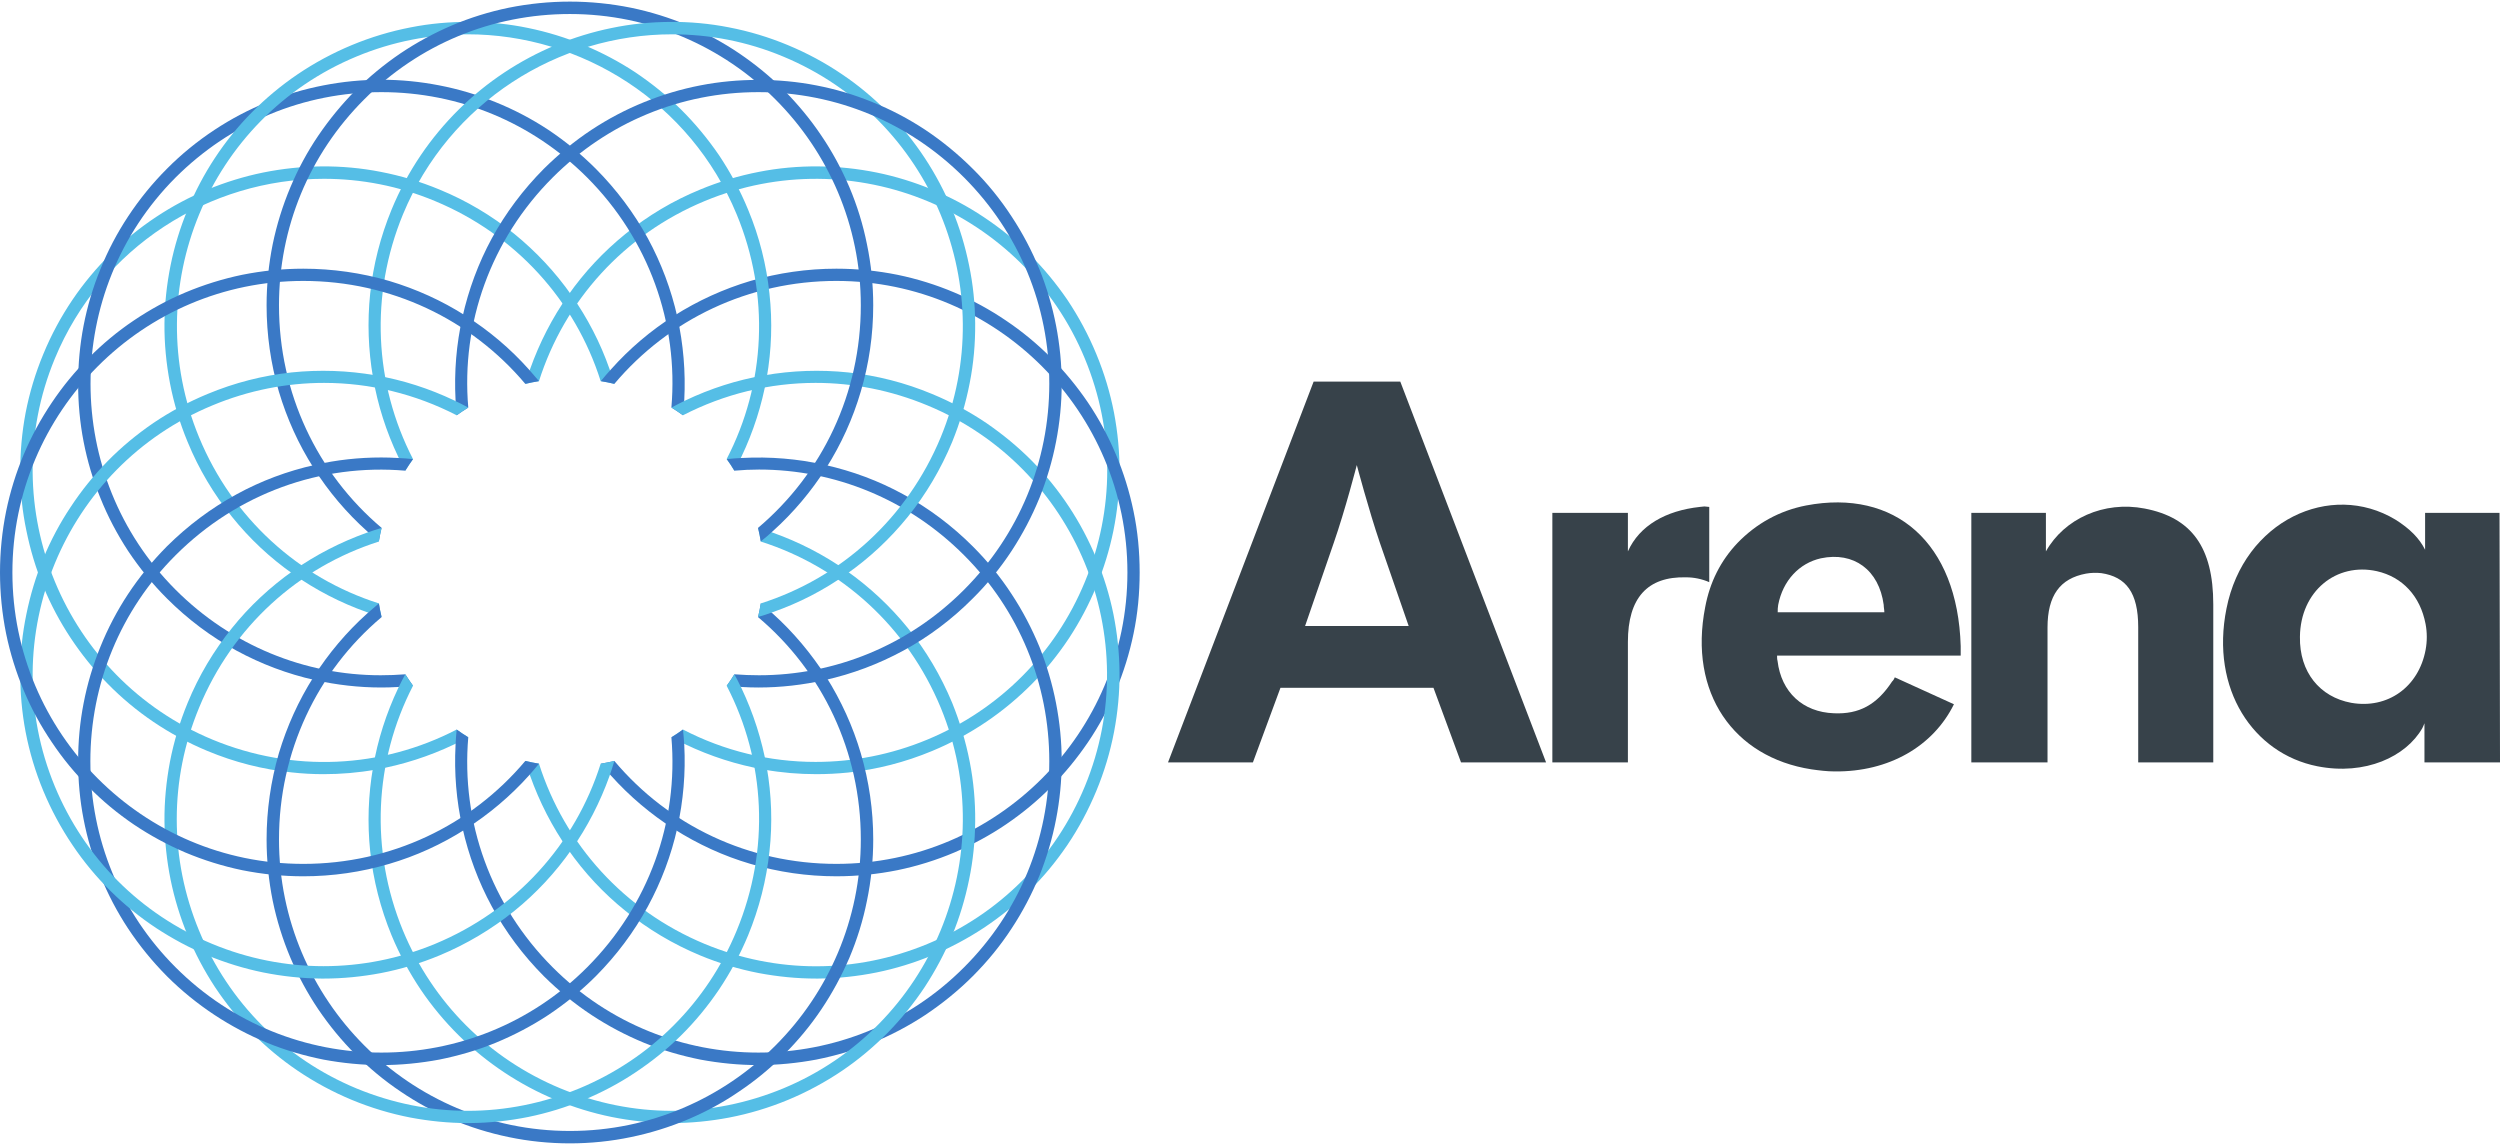
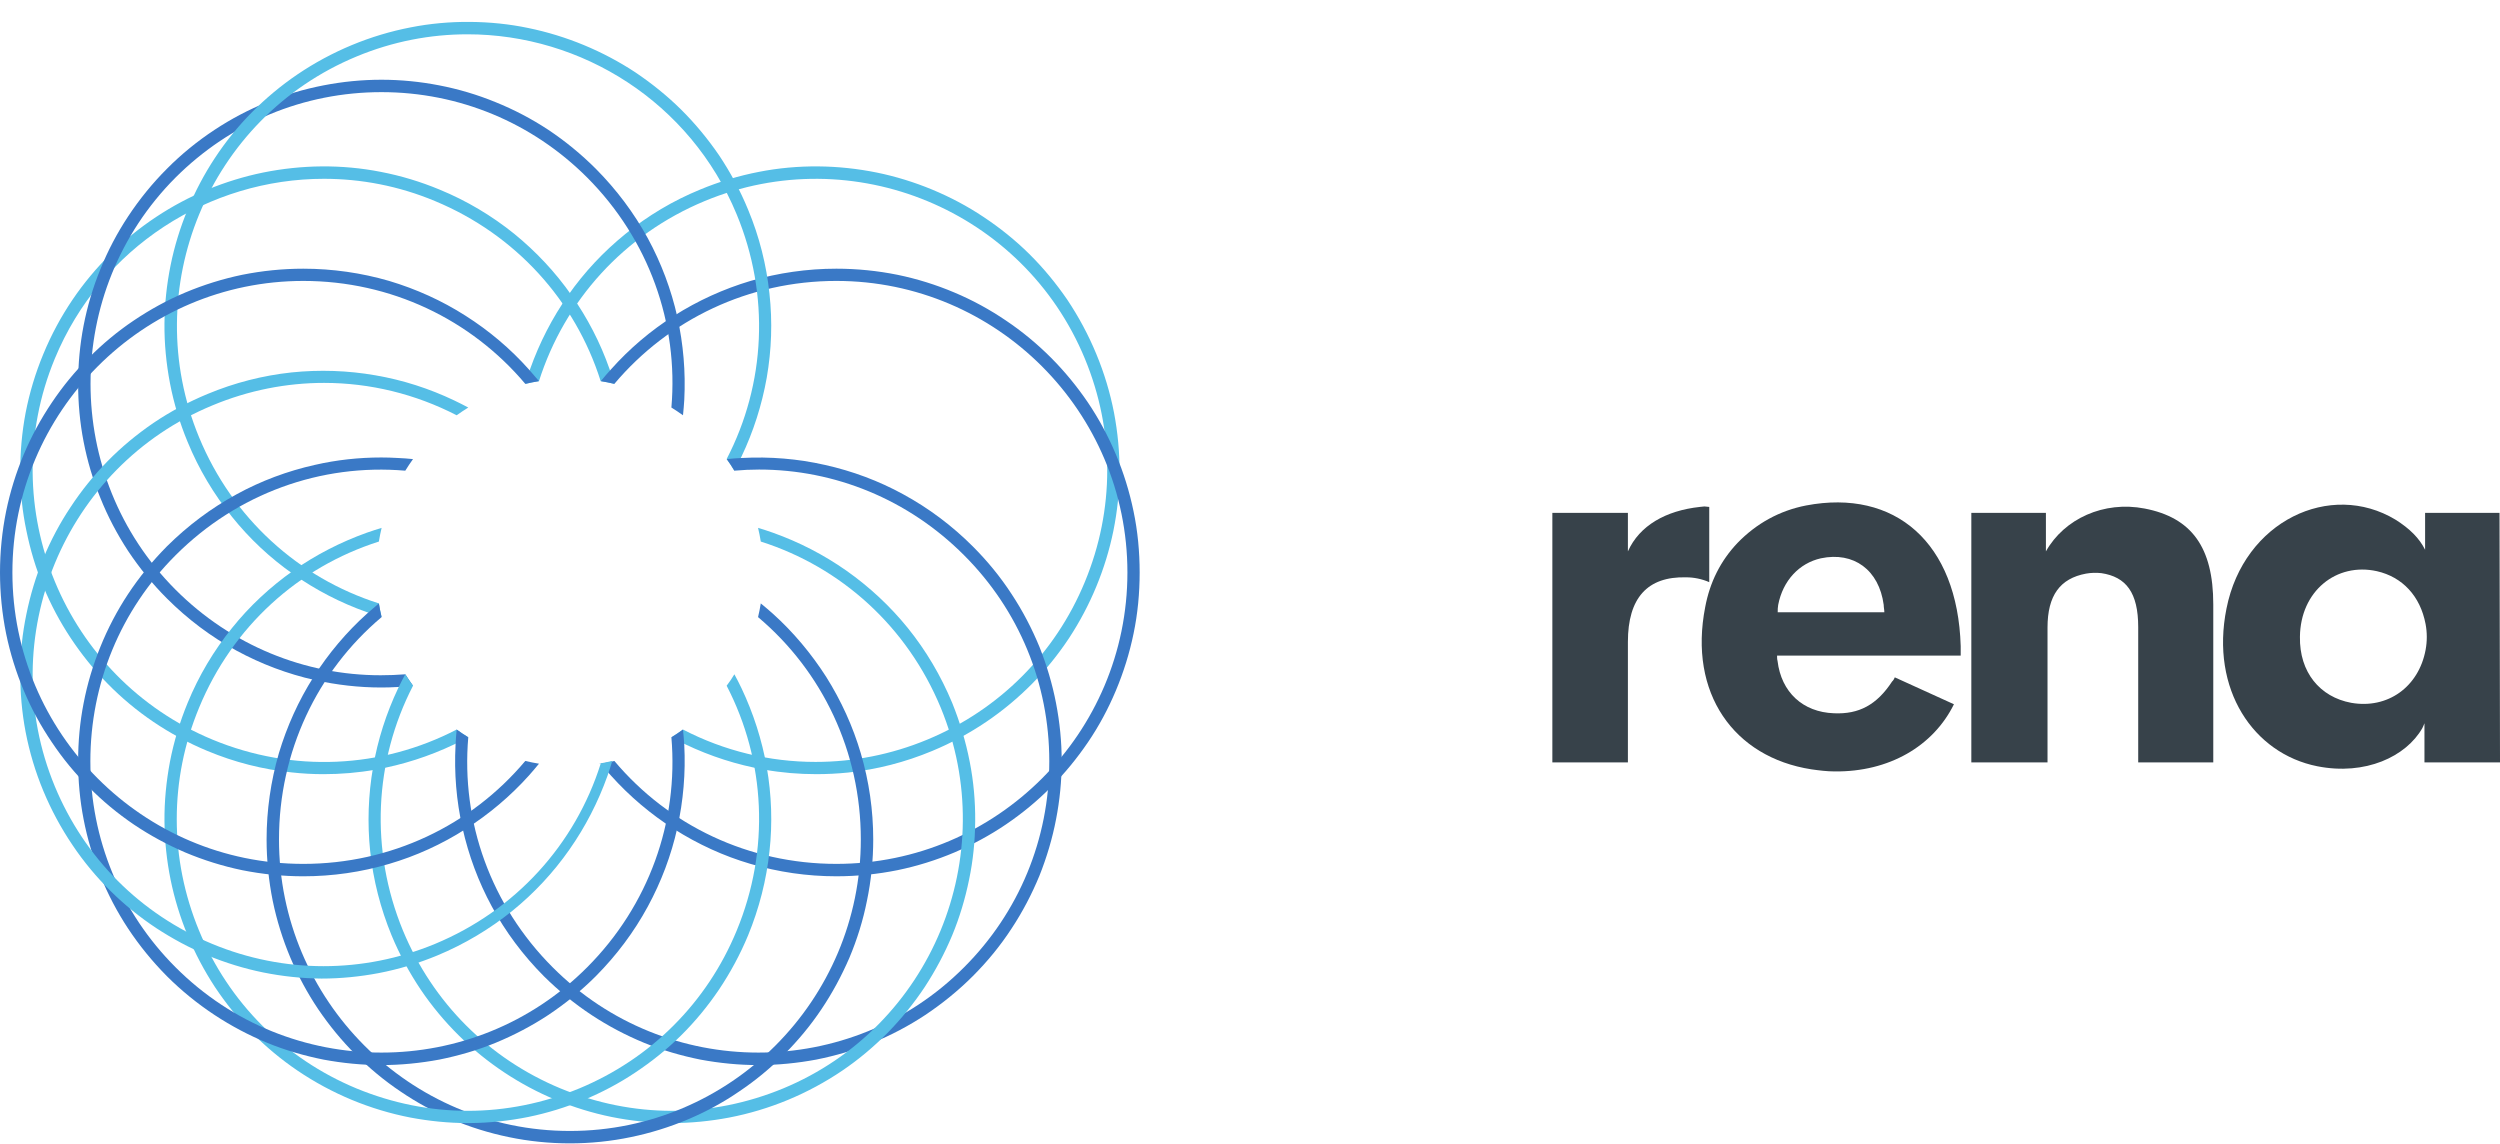
<svg xmlns="http://www.w3.org/2000/svg" version="1.2" viewBox="0 0 1552 710" width="1552" height="710">
  <defs>
    <clipPath clipPathUnits="userSpaceOnUse" id="cp1">
      <path d="m1552 1v708.76h-1552v-708.76z" />
    </clipPath>
  </defs>
  <style>.a{fill:#37424a}.b{fill:#55bee6}.c{fill:#3a79c6}</style>
  <g clip-path="url(#cp1)">
    <path class="a" d="m963.7 318.4h46.9v23.9c7.2-16.1 23.6-25.3 44.6-27.6l2.9-0.3 3 0.3v46.7c-4.6-2-9.5-3-14.4-3-24-0.6-36.1 12.8-36.1 40.1v74.8h-46.9z" />
    <path fill-rule="evenodd" class="a" d="m1103.2 407c0 1 0 2.3 0.3 3.3 2.3 19.4 15.7 31.8 35 32.5 15.5 0.7 26.6-5.2 36.1-19.7 0.7-0.6 1.3-1.6 1.7-2.6l36.7 16.7c-12.8 26-40.3 42.1-74.1 41.7-4.6 0-9.5-0.6-14.4-1.3-48.2-7.5-76.4-47.3-65.9-100.8 2.9-15.4 9.5-28.6 20-39.7 11.8-12.2 26.2-20.1 42.6-23.3 55.1-10.5 94.1 22.9 96 87.3v5.9zm66.6-26.9c0-1.6-0.4-3-0.4-4.6-2.9-21.7-18.6-33.2-39-28.9-13.4 3-23.6 13.8-26.5 28.9-0.3 1.6-0.3 3-0.3 4.6z" />
    <path class="a" d="m1223.8 318.4h46.3v23.9c11.4-20.3 36-31.5 61.3-26.6 29.1 5.6 42.6 24 42.6 59.5v98.1h-46.6v-84c0-21.4-7.5-31.2-22.9-33.5-3-0.3-6.2-0.3-9.5 0.3-16.1 3-23.9 13.5-23.9 33.5v83.7h-47.3z" />
    <path fill-rule="evenodd" class="a" d="m1505.5 318.4h46.2l0.3 154.9h-46.9v-24.3c-0.3 1-0.9 2-1.3 3-10.1 17.7-35.4 29.6-65.2 23.7-39.7-7.9-66.5-47.7-56.4-97.9 10.8-54.5 64.6-79.5 104.9-55.2 8.9 5.6 14.8 11.5 18.4 18.7zm-45.9 117.9c22.6 4 41.9-9.8 46.2-32.8 1-5.3 1-10.8 0-16.1-3.3-17.4-14.4-29.2-30.2-32.8-25.2-5.6-47.5 12.4-47.8 40.7-0.4 22 12.4 37.4 31.8 41z" />
-     <path fill-rule="evenodd" class="a" d="m815.5 236.9h53.8l90.5 236.4h-52.8l-17.1-46.3h-95l-17.1 46.3h-52.7zm59 151.7c0 0-10.9-31.3-17.9-51.7-6.9-20.3-14.3-48.2-14.3-48.2 0 0-7.2 27.9-14.3 48.3-6.7 19.5-17.8 51.6-17.8 51.6z" />
    <path class="b" d="m691.6 256.3c-2.4-12.4-6.1-24.7-11-36.5-4.9-11.9-11-23.2-18-33.7-7-10.2-14.9-19.8-23.7-28.5-8.6-8.5-18.2-16.2-28.3-22.9-10-6.7-20.8-12.4-31.9-17-11.1-4.6-22.7-8.2-34.5-10.6-11.9-2.4-24.1-3.7-36.2-3.8-12.4-0.1-24.8 1-36.9 3.4-12.4 2.4-24.7 6.1-36.5 11-16.8 6.9-32.4 16.2-46.3 27.5-13.6 11-25.6 23.8-35.6 38.1-9.9 14.1-17.8 29.5-23.6 45.8q-1.6 4.6-2.9 9.2 4.1-1 8.4-1.7c15.9-50 52.8-91 102.9-111.8 92-38.2 197.9 5.7 236 97.9 18.5 44.7 18.5 93.8 0 138.5-18.4 44.6-53.2 79.4-97.7 97.9-22.6 9.4-46.1 13.9-69.5 13.9-28.5 0-56.7-6.8-82.3-20.1q-3.5 2.5-7.1 4.8 4.2 2.3 8.6 4.4c15.5 7.4 32 12.7 49 15.7 10.7 1.9 21.5 2.8 32.3 2.8q9.8 0 19.7-1c17.9-1.9 35.4-6.4 52.2-13.4 11.8-4.9 23.1-11 33.6-18.1 10.2-6.9 19.8-14.9 28.5-23.7 8.5-8.6 16.2-18.2 22.9-28.3 6.6-10.1 12.3-20.8 16.9-32 4.6-11.1 8.2-22.8 10.6-34.6 2.4-11.9 3.7-24.1 3.8-36.2 0.1-12.4-1.1-24.8-3.4-37z" />
    <path class="b" d="m283.5 452.9c-46.6 24.2-101.6 27-151.7 6.2-92-38.2-135.9-144.2-97.8-236.4 28.8-69.6 96.2-111.7 167.1-111.7 23 0 46.4 4.4 68.9 13.8 50.1 20.8 87.1 61.8 102.9 111.8q4.3 0.7 8.5 1.7-1.4-4.6-3-9.2c-5.7-16.3-13.7-31.7-23.6-45.8-10-14.3-22-27.1-35.5-38.1-14-11.3-29.6-20.6-46.4-27.5-11.8-4.9-24-8.6-36.5-11-12.1-2.4-24.5-3.5-36.8-3.4-12.1 0.1-24.3 1.4-36.2 3.8-11.8 2.4-23.4 6-34.6 10.6-11.1 4.6-21.8 10.3-31.9 17-10.1 6.7-19.6 14.4-28.2 22.9-8.8 8.7-16.8 18.3-23.7 28.5-7.1 10.5-13.2 21.8-18.1 33.7-4.9 11.8-8.6 24.1-11 36.5-2.3 12.2-3.4 24.6-3.3 37 0 12.1 1.3 24.3 3.8 36.2 2.4 11.8 5.9 23.5 10.5 34.6 4.6 11.2 10.3 21.9 17 32 6.7 10.1 14.4 19.7 22.9 28.3 8.6 8.8 18.2 16.8 28.4 23.7 10.5 7.1 21.8 13.2 33.6 18.1 16.8 7 34.4 11.5 52.2 13.3q9.9 1.1 19.8 1.1c10.8 0 21.6-0.9 32.3-2.8 16.9-3 33.4-8.3 48.9-15.7q4.4-2.1 8.7-4.4-3.7-2.3-7.2-4.8z" />
    <path class="c" d="m703.7 317.4c-2.5-12.1-6.2-24.1-11-35.4-4.7-11.2-10.5-22-17.3-32.1-6.8-10-14.5-19.4-23-27.9-8.5-8.5-17.9-16.3-27.9-23-10-6.8-20.8-12.7-32-17.4-11.3-4.8-23.2-8.5-35.3-11-12.4-2.5-25.2-3.8-38-3.8-18.1 0-36 2.6-53.3 7.6-16.7 5-32.6 12.2-47.4 21.6-14.5 9.2-27.7 20.4-39.2 33.3q-3.3 3.6-6.3 7.3 4.3 0.7 8.4 1.7c33.8-40.1 83.6-63.9 137.8-63.9 99.6 0 180.7 81.2 180.7 181 0 99.7-81.1 180.9-180.7 180.9-54.2 0-104-23.7-137.8-63.9q-4.2 1-8.4 1.7 3 3.8 6.3 7.4c11.5 12.8 24.7 24 39.2 33.2 14.8 9.4 30.7 16.7 47.4 21.6 17.3 5.1 35.2 7.7 53.3 7.7 12.8 0 25.6-1.3 38-3.8 12.1-2.5 24-6.2 35.3-11 11.2-4.8 22-10.6 32-17.4 10-6.8 19.4-14.5 27.9-23.1 8.5-8.5 16.2-17.9 23-27.9 6.8-10 12.6-20.8 17.3-32 4.8-11.4 8.5-23.3 11-35.4 2.6-12.4 3.8-25.2 3.8-38 0-12.8-1.2-25.6-3.8-38z" />
    <path class="c" d="m251.6 418.6q-7.7 0.6-15.3 0.6c-47 0-92.7-18.5-127.3-53.1-70.4-70.5-70.4-185.3 0-255.9 34.2-34.1 79.5-53 127.8-53 48.2 0 93.6 18.9 127.7 53 38.3 38.4 56.8 90.5 52.3 142.8q3.7 2.3 7.2 4.8 0.5-4.8 0.8-9.6c0.9-17.3-0.6-34.6-4.3-51.4-3.8-17-10-33.5-18.3-48.8-8.6-15.8-19.5-30.3-32.3-43.2-9-9-19-17.2-29.5-24.2-10.3-6.8-21.4-12.6-32.8-17.2-11.2-4.6-23-8.1-34.9-10.4-11.8-2.3-23.9-3.5-35.9-3.5-12.1 0-24.2 1.2-36 3.5-11.9 2.3-23.7 5.8-34.9 10.4-11.4 4.6-22.4 10.4-32.7 17.2-10.6 7-20.6 15.1-29.6 24.2-9 9-17.1 19-24.1 29.6-6.8 10.3-12.6 21.3-17.2 32.8-4.6 11.2-8.1 23-10.4 34.9-2.3 11.9-3.4 24-3.4 36.1 0 12 1.1 24.2 3.4 36 2.3 11.9 5.8 23.7 10.4 34.9 4.6 11.5 10.4 22.5 17.2 32.9 7 10.5 15.1 20.5 24.1 29.5 12.9 12.9 27.4 23.8 43.2 32.4 15.3 8.3 31.7 14.5 48.7 18.3 13.5 3 27.3 4.6 41.2 4.6q5 0 10-0.3 4.9-0.3 9.7-0.8-2.5-3.5-4.8-7.1z" />
-     <path class="b" d="m695 417.5c-0.1-12.1-1.4-24.3-3.8-36.3-2.4-11.8-6-23.4-10.6-34.6-4.6-11.1-10.3-21.9-16.9-31.9-6.7-10.2-14.4-19.7-22.9-28.4-8.7-8.8-18.3-16.7-28.5-23.7-10.5-7.1-21.8-13.1-33.6-18-16.8-7-34.3-11.5-52.2-13.4-17.3-1.8-34.8-1.2-52 1.8-17 2.9-33.5 8.2-49 15.6q-4.4 2.1-8.6 4.4 3.6 2.3 7.1 4.8c25.6-13.2 53.8-20.1 82.3-20.1 23.4 0 46.9 4.6 69.5 14 92 38.1 135.8 144.2 97.7 236.4-18.4 44.6-53.1 79.4-97.7 97.9-44.6 18.5-93.7 18.5-138.3 0-50-20.8-87-61.8-102.9-111.9q-4.3-0.7-8.4-1.7 1.3 4.7 2.9 9.2c5.8 16.3 13.7 31.7 23.6 45.8 10 14.3 22 27.2 35.6 38.1 13.9 11.3 29.5 20.6 46.3 27.6 11.8 4.9 24.1 8.6 36.5 11 11.7 2.2 23.6 3.4 35.5 3.4q0.7 0 1.4 0c12.1-0.1 24.3-1.4 36.2-3.8 11.8-2.4 23.4-6 34.5-10.6 11.1-4.7 21.9-10.4 31.9-17 10.1-6.7 19.7-14.4 28.3-23 8.8-8.6 16.7-18.2 23.7-28.5 7.1-10.5 13.1-21.8 18-33.6 4.9-11.8 8.6-24.1 11-36.6 2.3-12.1 3.5-24.6 3.4-36.9z" />
    <path class="b" d="m477.7 182.4c-1.9-18-6.3-35.5-13.3-52.3-4.9-11.9-11-23.2-18-33.7-7-10.2-14.9-19.8-23.7-28.5-8.6-8.5-18.2-16.2-28.3-23-10-6.6-20.8-12.3-31.9-16.9-11.1-4.6-22.8-8.2-34.5-10.6-11.9-2.5-24.1-3.7-36.2-3.8-12.4-0.1-24.8 1-36.9 3.4-12.4 2.4-24.7 6.1-36.5 11-11.8 4.9-23.1 11-33.6 18.1-10.2 6.9-19.8 14.9-28.5 23.7-8.5 8.6-16.2 18.1-22.9 28.3-6.6 10-12.3 20.8-16.9 32-4.6 11.1-8.2 22.7-10.6 34.6-2.4 11.9-3.7 24.1-3.8 36.2-0.1 12.4 1.1 24.8 3.4 36.9 2.4 12.5 6.1 24.8 11 36.6 6.9 16.8 16.2 32.4 27.5 46.4 10.9 13.6 23.7 25.6 38 35.6 14.1 9.9 29.5 17.9 45.7 23.6q4.6 1.7 9.2 3-1-4.1-1.7-8.4c-50-15.9-90.9-53-111.6-103.1-38.1-92.2 5.7-198.2 97.7-236.4 22.6-9.4 45.9-13.8 68.9-13.8 70.9 0 138.3 42.1 167.1 111.7 20.8 50.2 18 105.4-6.2 152q2.6 3.5 4.8 7.2 2.3-4.3 4.4-8.7c7.4-15.5 12.7-32.1 15.7-49 3-17.3 3.6-34.8 1.7-52.1z" />
    <path class="c" d="m655.6 436.6c-2.3-12-5.8-23.7-10.3-35-4.7-11.4-10.5-22.5-17.3-32.8-6.9-10.6-15-20.5-24.1-29.6-12.8-12.8-27.3-23.7-43.1-32.3-15.3-8.4-31.7-14.5-48.8-18.3-16.7-3.8-34-5.2-51.2-4.3q-4.8 0.2-9.6 0.7 2.5 3.5 4.7 7.2 7.7-0.7 15.3-0.7c47 0 92.7 18.5 127.3 53.2 34.1 34.1 52.9 79.6 52.9 127.9 0 48.3-18.8 93.8-52.9 127.9-70.4 70.6-185 70.6-255.4 0-38.4-38.4-56.9-90.4-52.4-142.8q-3.7-2.2-7.2-4.8-0.5 4.9-0.7 9.7c-0.9 17.2 0.5 34.5 4.3 51.3 3.8 17.1 9.9 33.5 18.2 48.8 8.6 15.9 19.5 30.4 32.3 43.3 9.1 9 19 17.1 29.6 24.1 10.3 6.8 21.3 12.6 32.7 17.3 11.3 4.6 23 8 34.9 10.4 11.8 2.2 23.9 3.4 36 3.4 12 0 24.1-1.2 35.9-3.4 12-2.4 23.7-5.8 34.9-10.4 11.5-4.7 22.5-10.5 32.8-17.3 10.5-7 20.5-15.1 29.5-24.1 9.1-9.1 17.2-19 24.1-29.6 6.8-10.3 12.6-21.4 17.3-32.8 4.5-11.3 8-23 10.3-35 2.3-11.8 3.5-23.9 3.5-36 0-12.1-1.2-24.2-3.5-36z" />
    <path class="b" d="m602 472.9c-2.4-12.4-6.1-24.7-10.9-36.6-7-16.8-16.2-32.4-27.5-46.4-11-13.6-23.8-25.5-38.1-35.6-14.1-9.9-29.4-17.8-45.7-23.6q-4.5-1.6-9.2-3 1 4.2 1.7 8.5c50 15.9 90.9 52.9 111.7 103.1 38.1 92.2-5.8 198.2-97.8 236.4-22.3 9.2-45.7 13.9-69.1 13.9-23.4 0-46.8-4.7-69.1-13.9-44.6-18.5-79.3-53.3-97.8-97.9-20.7-50.2-17.9-105.4 6.2-152.1q-2.5-3.4-4.8-7.1-2.3 4.2-4.4 8.6c-7.4 15.6-12.7 32.1-15.6 49.1-3 17.2-3.6 34.8-1.8 52.1 1.9 17.9 6.4 35.5 13.3 52.3 4.9 11.8 11 23.1 18.1 33.7 6.9 10.2 14.9 19.8 23.7 28.5 8.6 8.5 18.1 16.2 28.2 22.9 10.1 6.7 20.8 12.4 31.9 17 11.2 4.6 22.8 8.2 34.6 10.6 11.9 2.4 24.1 3.7 36.2 3.8q0.7 0 1.4 0c11.8 0 23.8-1.2 35.4-3.4 12.5-2.4 24.8-6.1 36.6-11 11.8-4.9 23.1-11 33.6-18.1 10.2-6.9 19.7-14.9 28.4-23.7 8.5-8.7 16.2-18.2 22.9-28.3 6.6-10.1 12.3-20.8 17-32 4.6-11.1 8.1-22.8 10.5-34.6 2.5-11.9 3.7-24.1 3.8-36.3 0.1-12.3-1-24.7-3.4-36.9z" />
    <path class="c" d="m534.4 467.7c-4.9-16.7-12.2-32.7-21.5-47.5-9.3-14.5-20.4-27.8-33.2-39.3q-3.6-3.2-7.4-6.3-0.7 4.3-1.7 8.5c40.1 33.8 63.8 83.7 63.8 138 0 99.8-81 181-180.6 181-99.6 0-180.6-81.2-180.6-181 0-54.3 23.6-104.2 63.7-138q-1-4.2-1.7-8.5-3.7 3.1-7.3 6.3c-12.8 11.5-24 24.8-33.2 39.3-9.4 14.8-16.6 30.8-21.6 47.5-5 17.3-7.6 35.3-7.6 53.4 0 12.8 1.3 25.6 3.8 38.1 2.5 12.1 6.2 24 11 35.4 4.7 11.1 10.5 21.9 17.3 32 6.8 10 14.5 19.4 23 27.9 8.6 8.5 17.9 16.3 27.9 23 10.1 6.9 20.8 12.7 32 17.4 11.3 4.8 23.2 8.5 35.3 11 12.4 2.6 25.2 3.9 38 3.9 12.7 0 25.5-1.3 37.9-3.9 12.1-2.5 24-6.2 35.4-11 11.1-4.7 21.9-10.5 31.9-17.4 10-6.7 19.4-14.5 27.9-23 8.5-8.5 16.3-17.9 23-27.9 6.8-10.1 12.6-20.9 17.4-32 4.8-11.4 8.5-23.3 10.9-35.4 2.6-12.5 3.9-25.3 3.9-38.1 0-18.1-2.6-36.1-7.7-53.4z" />
-     <path class="c" d="m538.2 151.6c-2.4-12.1-6.1-24-10.9-35.4-4.8-11.2-10.6-22-17.4-32-6.7-10-14.5-19.4-23-28-8.5-8.5-17.9-16.2-27.9-23-10-6.8-20.8-12.6-31.9-17.4-11.4-4.8-23.3-8.5-35.4-11-12.4-2.5-25.2-3.8-37.9-3.8-12.8 0-25.6 1.3-38 3.8-12.1 2.5-24 6.2-35.3 11-11.2 4.8-21.9 10.6-32 17.4-10 6.8-19.3 14.5-27.9 23-8.5 8.6-16.2 18-23 28-6.8 10-12.6 20.8-17.3 32-4.8 11.4-8.5 23.3-11 35.4-2.5 12.4-3.8 25.2-3.8 38 0 18.2 2.6 36.2 7.6 53.4 5 16.8 12.2 32.8 21.6 47.5 9.2 14.6 20.4 27.8 33.2 39.3q3.6 3.3 7.3 6.3 0.7-4.2 1.7-8.4c-40.1-33.9-63.7-83.8-63.7-138.1 0-48.3 18.7-93.7 52.9-127.9 34.1-34.2 79.4-53 127.7-53 99.6 0 180.6 81.2 180.6 180.9 0 54.3-23.7 104.2-63.8 138.1q1 4.2 1.7 8.4 3.8-3 7.4-6.3c12.8-11.5 23.9-24.7 33.2-39.3 9.3-14.7 16.6-30.7 21.5-47.5 5.1-17.2 7.7-35.2 7.7-53.4 0-12.8-1.3-25.6-3.9-38z" />
-     <path class="b" d="m605.4 200.9c-0.1-12.1-1.3-24.3-3.8-36.2-2.4-11.9-5.9-23.5-10.5-34.6-4.7-11.2-10.4-22-17-32-6.7-10.2-14.4-19.7-22.9-28.3-8.7-8.8-18.2-16.8-28.5-23.7-10.4-7.1-21.8-13.2-33.6-18.1-11.8-4.9-24-8.6-36.5-11-12.1-2.4-24.5-3.5-36.8-3.4-12.1 0.1-24.3 1.3-36.2 3.8-11.8 2.4-23.4 6-34.6 10.6-11.1 4.6-21.8 10.3-31.9 17-10.1 6.7-19.6 14.4-28.2 22.9-8.8 8.7-16.8 18.3-23.7 28.5-7.1 10.5-13.2 21.8-18.1 33.7-6.9 16.8-11.4 34.3-13.3 52.3-1.8 17.3-1.2 34.8 1.8 52.1 2.9 16.9 8.2 33.5 15.6 49q2.1 4.4 4.4 8.7 2.3-3.7 4.8-7.2c-24.1-46.7-26.9-101.8-6.2-152 28.8-69.6 96.2-111.7 167.1-111.7 23 0 46.4 4.4 68.9 13.8 92 38.2 135.9 144.2 97.8 236.4-20.8 50.1-61.7 87.2-111.7 103.1q-0.7 4.3-1.7 8.4 4.7-1.3 9.2-3c16.3-5.7 31.6-13.6 45.7-23.6 14.3-10 27.1-22 38.1-35.6 11.3-14 20.5-29.6 27.5-46.4 4.8-11.8 8.5-24.1 10.9-36.6 2.4-12.1 3.5-24.5 3.4-36.9z" />
-     <path class="c" d="m655.6 202.1c-2.3-11.9-5.8-23.7-10.3-34.9-4.7-11.5-10.5-22.5-17.3-32.8-6.9-10.6-15-20.6-24.1-29.6-9-9-19-17.2-29.5-24.2-10.3-6.8-21.3-12.6-32.8-17.2-11.2-4.6-22.9-8.1-34.9-10.4-11.8-2.3-23.9-3.4-35.9-3.4-12.1 0-24.2 1.1-36 3.4-11.9 2.3-23.6 5.8-34.9 10.4-11.4 4.6-22.4 10.4-32.7 17.2-10.6 7-20.5 15.2-29.6 24.2-12.8 12.9-23.7 27.4-32.3 43.2-8.3 15.3-14.4 31.8-18.2 48.8-3.8 16.9-5.2 34.1-4.3 51.4q0.2 4.8 0.7 9.6 3.5-2.5 7.2-4.8c-4.5-52.3 14-104.4 52.4-142.8 34.1-34.1 79.4-53 127.7-53 48.2 0 93.6 18.9 127.7 53 34.1 34.2 52.9 79.6 52.9 128 0 48.3-18.8 93.7-52.9 127.9-34.6 34.7-80.3 53.1-127.3 53.1q-7.6 0-15.3-0.6-2.2 3.6-4.7 7.1 4.8 0.5 9.6 0.8 5 0.3 10 0.3c13.9 0 27.7-1.6 41.2-4.6 17.1-3.8 33.5-10 48.8-18.3 15.8-8.6 30.3-19.5 43.1-32.4 9.1-9 17.2-19 24.1-29.5 6.8-10.4 12.6-21.4 17.3-32.9 4.5-11.2 8-23 10.3-34.9 2.3-11.8 3.5-24 3.5-36 0-12.1-1.2-24.2-3.5-36.1z" />
    <path class="b" d="m476 476.3c-3-17-8.3-33.5-15.7-49.1q-2.1-4.4-4.4-8.6-2.2 3.7-4.8 7.1c24.2 46.7 27 101.9 6.2 152.1-18.4 44.6-53.2 79.4-97.7 97.9-22.3 9.2-45.7 13.9-69.2 13.9-23.4 0-46.8-4.7-69.1-13.9-44.5-18.5-79.3-53.3-97.7-97.9-18.5-44.7-18.5-93.9 0-138.5 20.7-50.2 61.6-87.2 111.6-103.1q0.7-4.3 1.7-8.5-4.6 1.4-9.2 3c-16.2 5.8-31.6 13.7-45.7 23.6-14.3 10.1-27.1 22-38 35.6-11.3 14-20.6 29.6-27.5 46.4-4.9 11.9-8.6 24.2-11 36.6-2.3 12.2-3.5 24.6-3.4 36.9 0.1 12.2 1.4 24.4 3.8 36.3 2.4 11.8 6 23.5 10.6 34.6 4.6 11.2 10.3 21.9 16.9 32 6.7 10.1 14.4 19.6 22.9 28.3 8.7 8.8 18.3 16.8 28.5 23.7 10.5 7.1 21.8 13.2 33.6 18.1 11.8 4.9 24.1 8.6 36.5 11 11.7 2.2 23.6 3.4 35.5 3.4q0.7 0 1.4 0c12.1-0.1 24.3-1.4 36.2-3.8 11.7-2.4 23.4-6 34.5-10.6 11.1-4.6 21.9-10.3 31.9-17 10.1-6.7 19.7-14.4 28.3-22.9 8.8-8.7 16.7-18.3 23.6-28.5 7.1-10.6 13.2-21.9 18.1-33.7 6.9-16.8 11.4-34.4 13.3-52.3 1.9-17.3 1.3-34.9-1.7-52.1z" />
    <path class="c" d="m424 452.9q-3.5 2.6-7.2 4.8c4.5 52.4-14 104.4-52.3 142.8-70.4 70.6-185 70.6-255.5 0-34.1-34.1-52.9-79.6-52.9-127.9 0-48.3 18.8-93.8 52.9-127.9 38.4-38.4 90.3-57 142.6-52.5q2.3-3.7 4.8-7.2-4.8-0.5-9.7-0.7-5-0.3-10-0.3c-13.9 0-27.7 1.5-41.2 4.6-17 3.8-33.4 9.9-48.7 18.3-15.8 8.6-30.3 19.5-43.2 32.3-9 9.1-17.1 19-24.1 29.6-6.8 10.3-12.6 21.4-17.2 32.8-4.6 11.3-8.1 23-10.4 35-2.3 11.8-3.4 23.9-3.4 36 0 12.1 1.1 24.2 3.4 36 2.3 12 5.8 23.7 10.4 35 4.6 11.4 10.4 22.5 17.2 32.8 7 10.6 15.1 20.5 24.1 29.6 9 9 19 17.1 29.6 24.1 10.3 6.8 21.3 12.6 32.7 17.3 11.2 4.6 23 8 34.9 10.4 11.8 2.2 23.9 3.4 36 3.4 12 0 24.1-1.2 35.9-3.4 11.9-2.4 23.7-5.8 34.9-10.4 11.4-4.7 22.5-10.5 32.8-17.3 10.5-7 20.5-15.1 29.5-24.1 12.8-12.9 23.7-27.4 32.3-43.3 8.3-15.3 14.5-31.7 18.3-48.8 3.7-16.8 5.2-34.1 4.3-51.3q-0.3-4.8-0.8-9.7z" />
-     <path class="b" d="m372.9 474.1c-15.8 50.1-52.8 91.1-102.9 111.9-22.3 9.2-45.7 13.8-69.1 13.8-23.4 0-46.9-4.6-69.1-13.8-44.6-18.5-79.3-53.3-97.8-97.9-38.1-92.2 5.8-198.3 97.8-236.4 22.5-9.4 46.1-14 69.4-14 28.5 0 56.7 6.9 82.3 20.1q3.5-2.5 7.2-4.8-4.3-2.3-8.7-4.4c-15.5-7.4-32-12.7-48.9-15.6-17.2-3-34.7-3.6-52.1-1.8-17.8 1.9-35.4 6.4-52.2 13.4-11.8 4.9-23.1 10.9-33.6 18-10.2 7-19.8 14.9-28.4 23.7-8.5 8.7-16.2 18.2-22.9 28.4-6.7 10-12.4 20.8-17 31.9-4.6 11.2-8.1 22.8-10.5 34.6-2.5 12-3.8 24.2-3.8 36.3-0.1 12.3 1 24.8 3.3 36.9 2.4 12.5 6.1 24.8 11 36.6 4.9 11.8 11 23.1 18.1 33.6 6.9 10.3 14.9 19.9 23.7 28.6 8.6 8.5 18.1 16.2 28.2 22.9 10.1 6.6 20.8 12.4 31.9 17 11.2 4.6 22.8 8.2 34.6 10.6 11.9 2.4 24.1 3.7 36.2 3.8q0.7 0 1.3 0c11.9 0 23.9-1.2 35.5-3.4 12.5-2.4 24.7-6.1 36.5-11 16.8-7 32.4-16.3 46.4-27.6 13.5-10.9 25.5-23.8 35.5-38.1 9.9-14.1 17.8-29.5 23.6-45.7q1.6-4.6 3-9.3-4.2 1-8.5 1.7z" />
+     <path class="b" d="m372.9 474.1c-15.8 50.1-52.8 91.1-102.9 111.9-22.3 9.2-45.7 13.8-69.1 13.8-23.4 0-46.9-4.6-69.1-13.8-44.6-18.5-79.3-53.3-97.8-97.9-38.1-92.2 5.8-198.3 97.8-236.4 22.5-9.4 46.1-14 69.4-14 28.5 0 56.7 6.9 82.3 20.1q3.5-2.5 7.2-4.8-4.3-2.3-8.7-4.4c-15.5-7.4-32-12.7-48.9-15.6-17.2-3-34.7-3.6-52.1-1.8-17.8 1.9-35.4 6.4-52.2 13.4-11.8 4.9-23.1 10.9-33.6 18-10.2 7-19.8 14.9-28.4 23.7-8.5 8.7-16.2 18.2-22.9 28.4-6.7 10-12.4 20.8-17 31.9-4.6 11.2-8.1 22.8-10.5 34.6-2.5 12-3.8 24.2-3.8 36.3-0.1 12.3 1 24.8 3.3 36.9 2.4 12.5 6.1 24.8 11 36.6 4.9 11.8 11 23.1 18.1 33.6 6.9 10.3 14.9 19.9 23.7 28.6 8.6 8.5 18.1 16.2 28.2 22.9 10.1 6.6 20.8 12.4 31.9 17 11.2 4.6 22.8 8.2 34.6 10.6 11.9 2.4 24.1 3.7 36.2 3.8c11.9 0 23.9-1.2 35.5-3.4 12.5-2.4 24.7-6.1 36.5-11 16.8-7 32.4-16.3 46.4-27.6 13.5-10.9 25.5-23.8 35.5-38.1 9.9-14.1 17.8-29.5 23.6-45.7q1.6-4.6 3-9.3-4.2 1-8.5 1.7z" />
    <path class="c" d="m326.1 472.4c-33.8 40.2-83.6 63.9-137.8 63.9-99.6 0-180.6-81.2-180.6-180.9 0-99.8 81-181 180.6-181 54.2 0 104 23.8 137.8 63.9q4.2-1 8.5-1.7-3.1-3.7-6.3-7.3c-11.5-12.9-24.8-24.1-39.3-33.3-14.7-9.4-30.7-16.6-47.4-21.6-17.2-5-35.2-7.6-53.3-7.6-12.8 0-25.5 1.3-38 3.8-12 2.5-23.9 6.2-35.3 11-11.2 4.7-21.9 10.6-32 17.4-10 6.7-19.3 14.5-27.8 23-8.6 8.5-16.3 17.9-23 27.9-6.8 10.1-12.7 20.9-17.4 32.1-4.8 11.3-8.5 23.3-11 35.4-2.5 12.4-3.8 25.2-3.8 38 0 12.8 1.3 25.6 3.8 38 2.5 12.1 6.2 24 11 35.4 4.7 11.2 10.6 22 17.4 32 6.7 10 14.4 19.4 23 27.9 8.5 8.6 17.8 16.3 27.8 23.1 10.1 6.8 20.8 12.6 32 17.4 11.4 4.8 23.3 8.5 35.3 11 12.5 2.5 25.2 3.8 38 3.8 18.1 0 36.1-2.6 53.3-7.7 16.7-4.9 32.7-12.2 47.4-21.6 14.5-9.2 27.8-20.4 39.3-33.2q3.2-3.6 6.3-7.4-4.3-0.7-8.5-1.7z" />
  </g>
</svg>